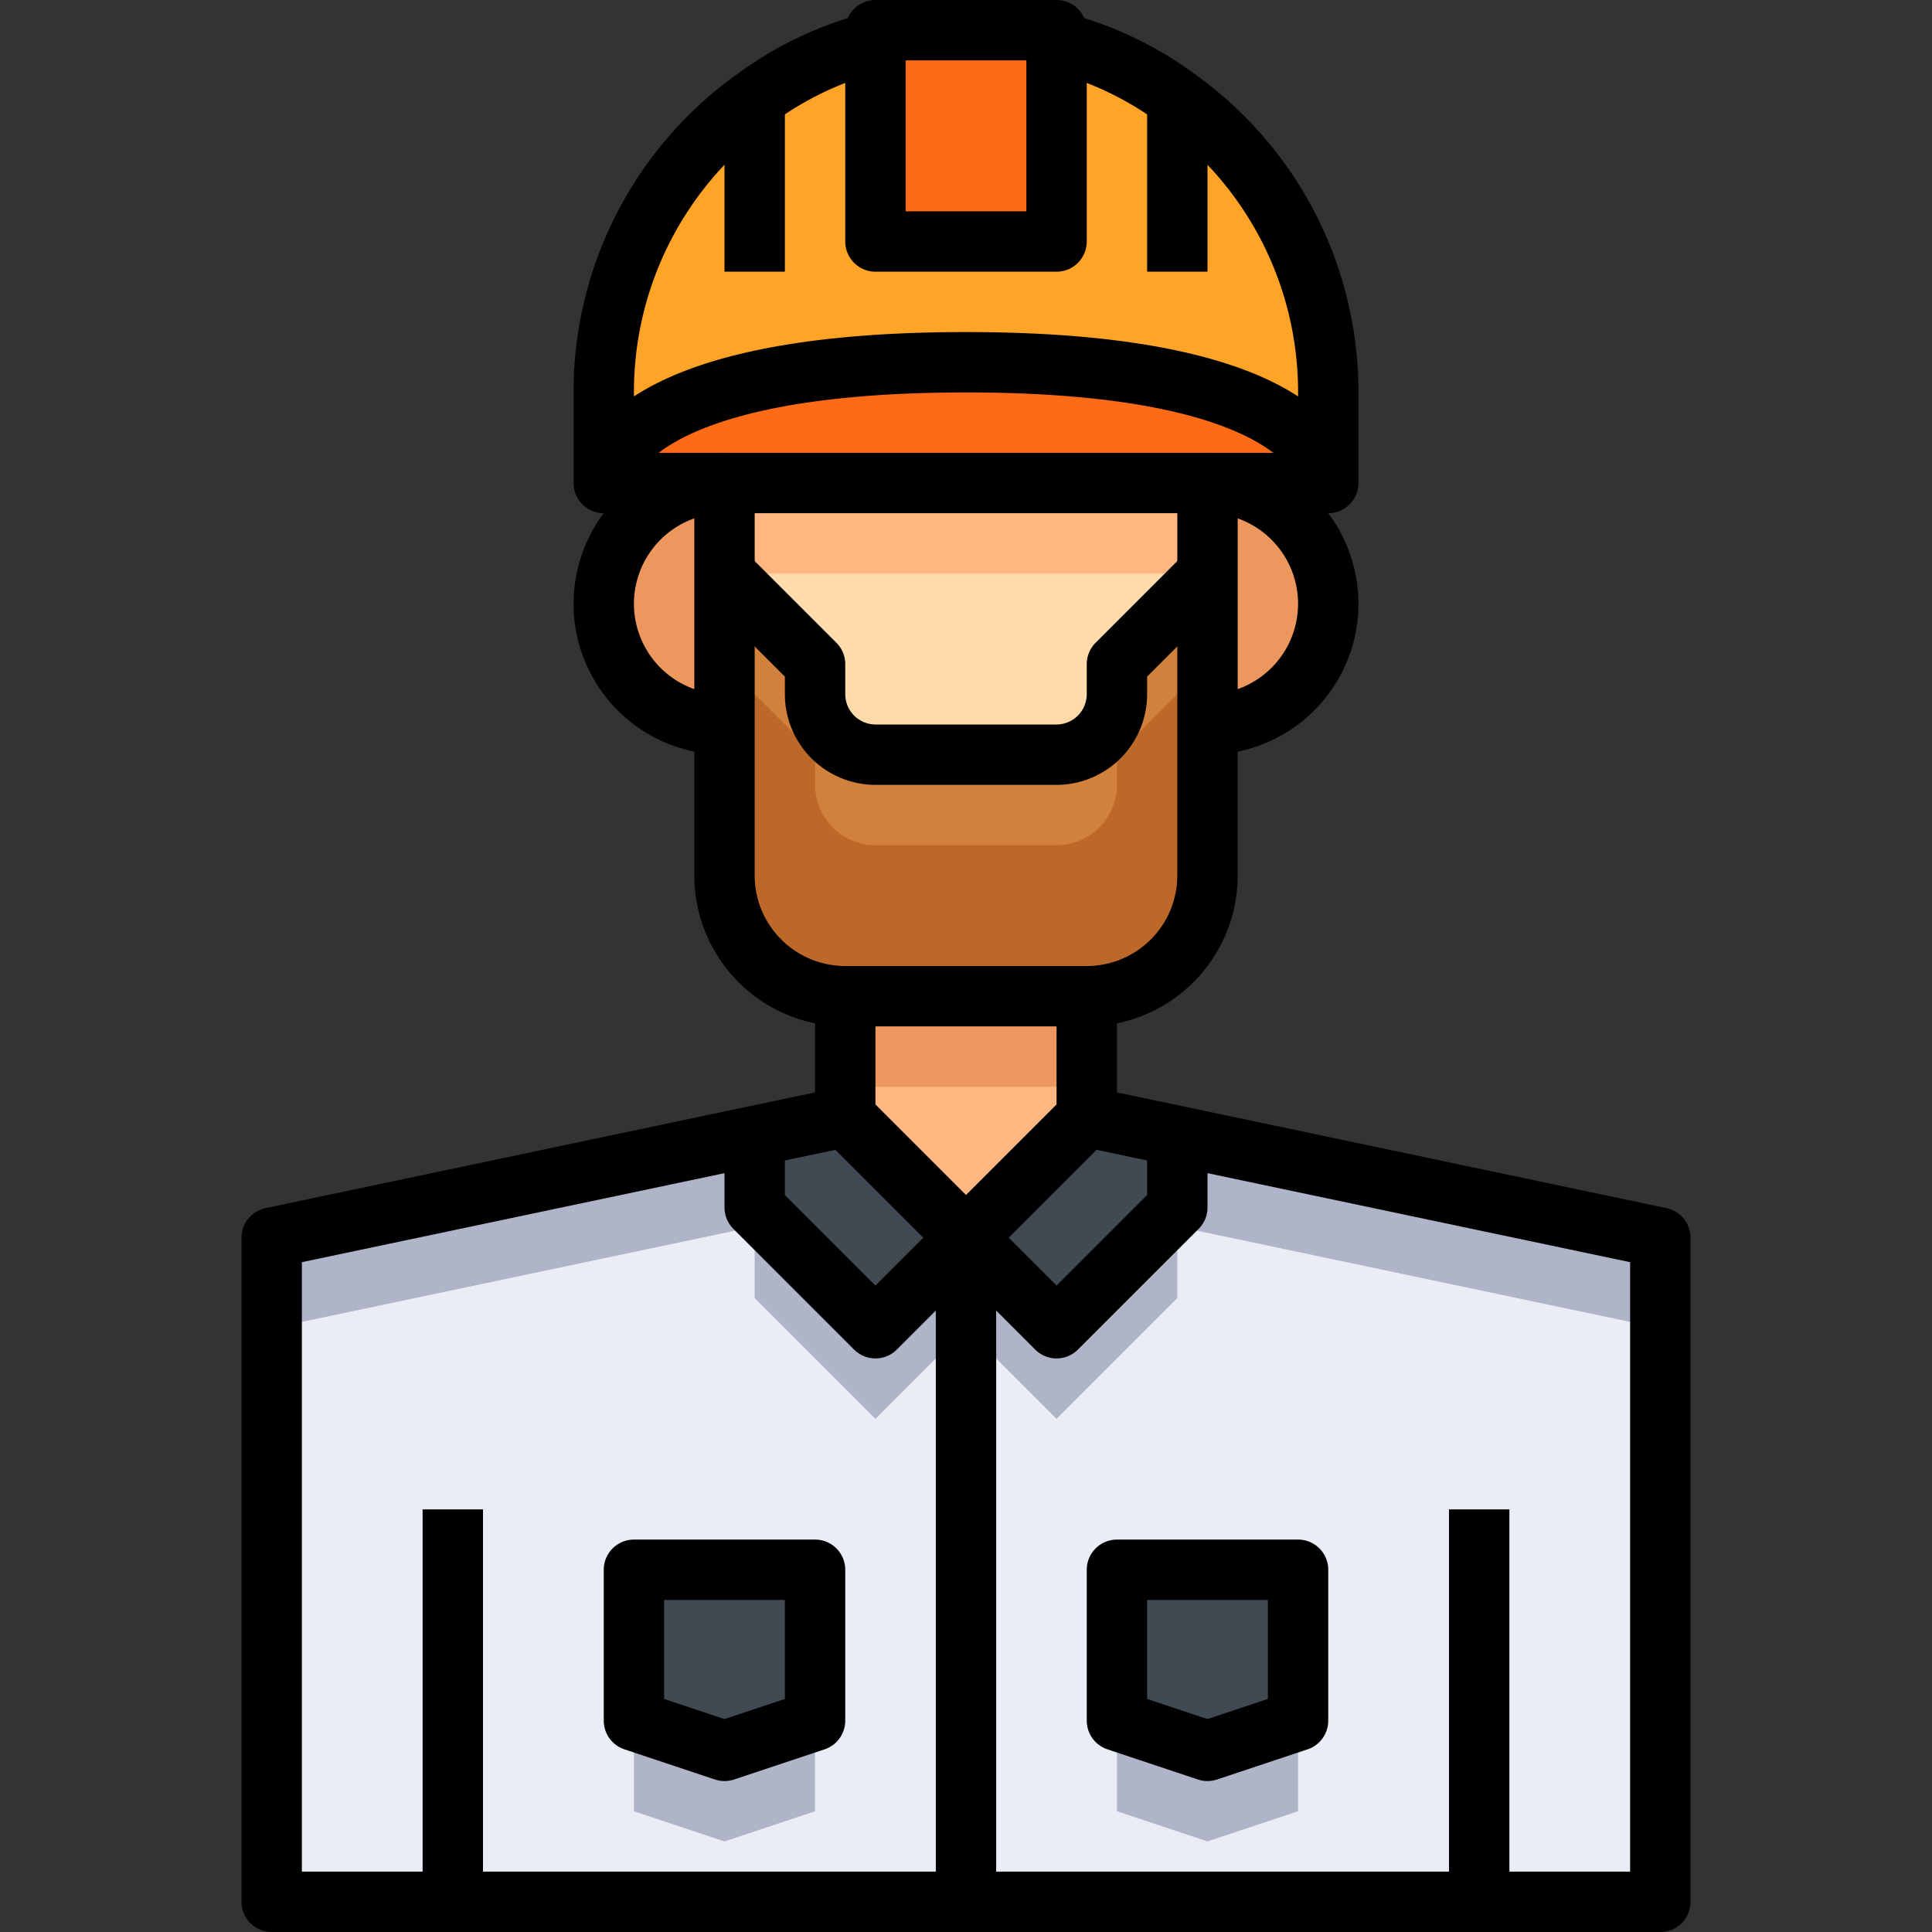
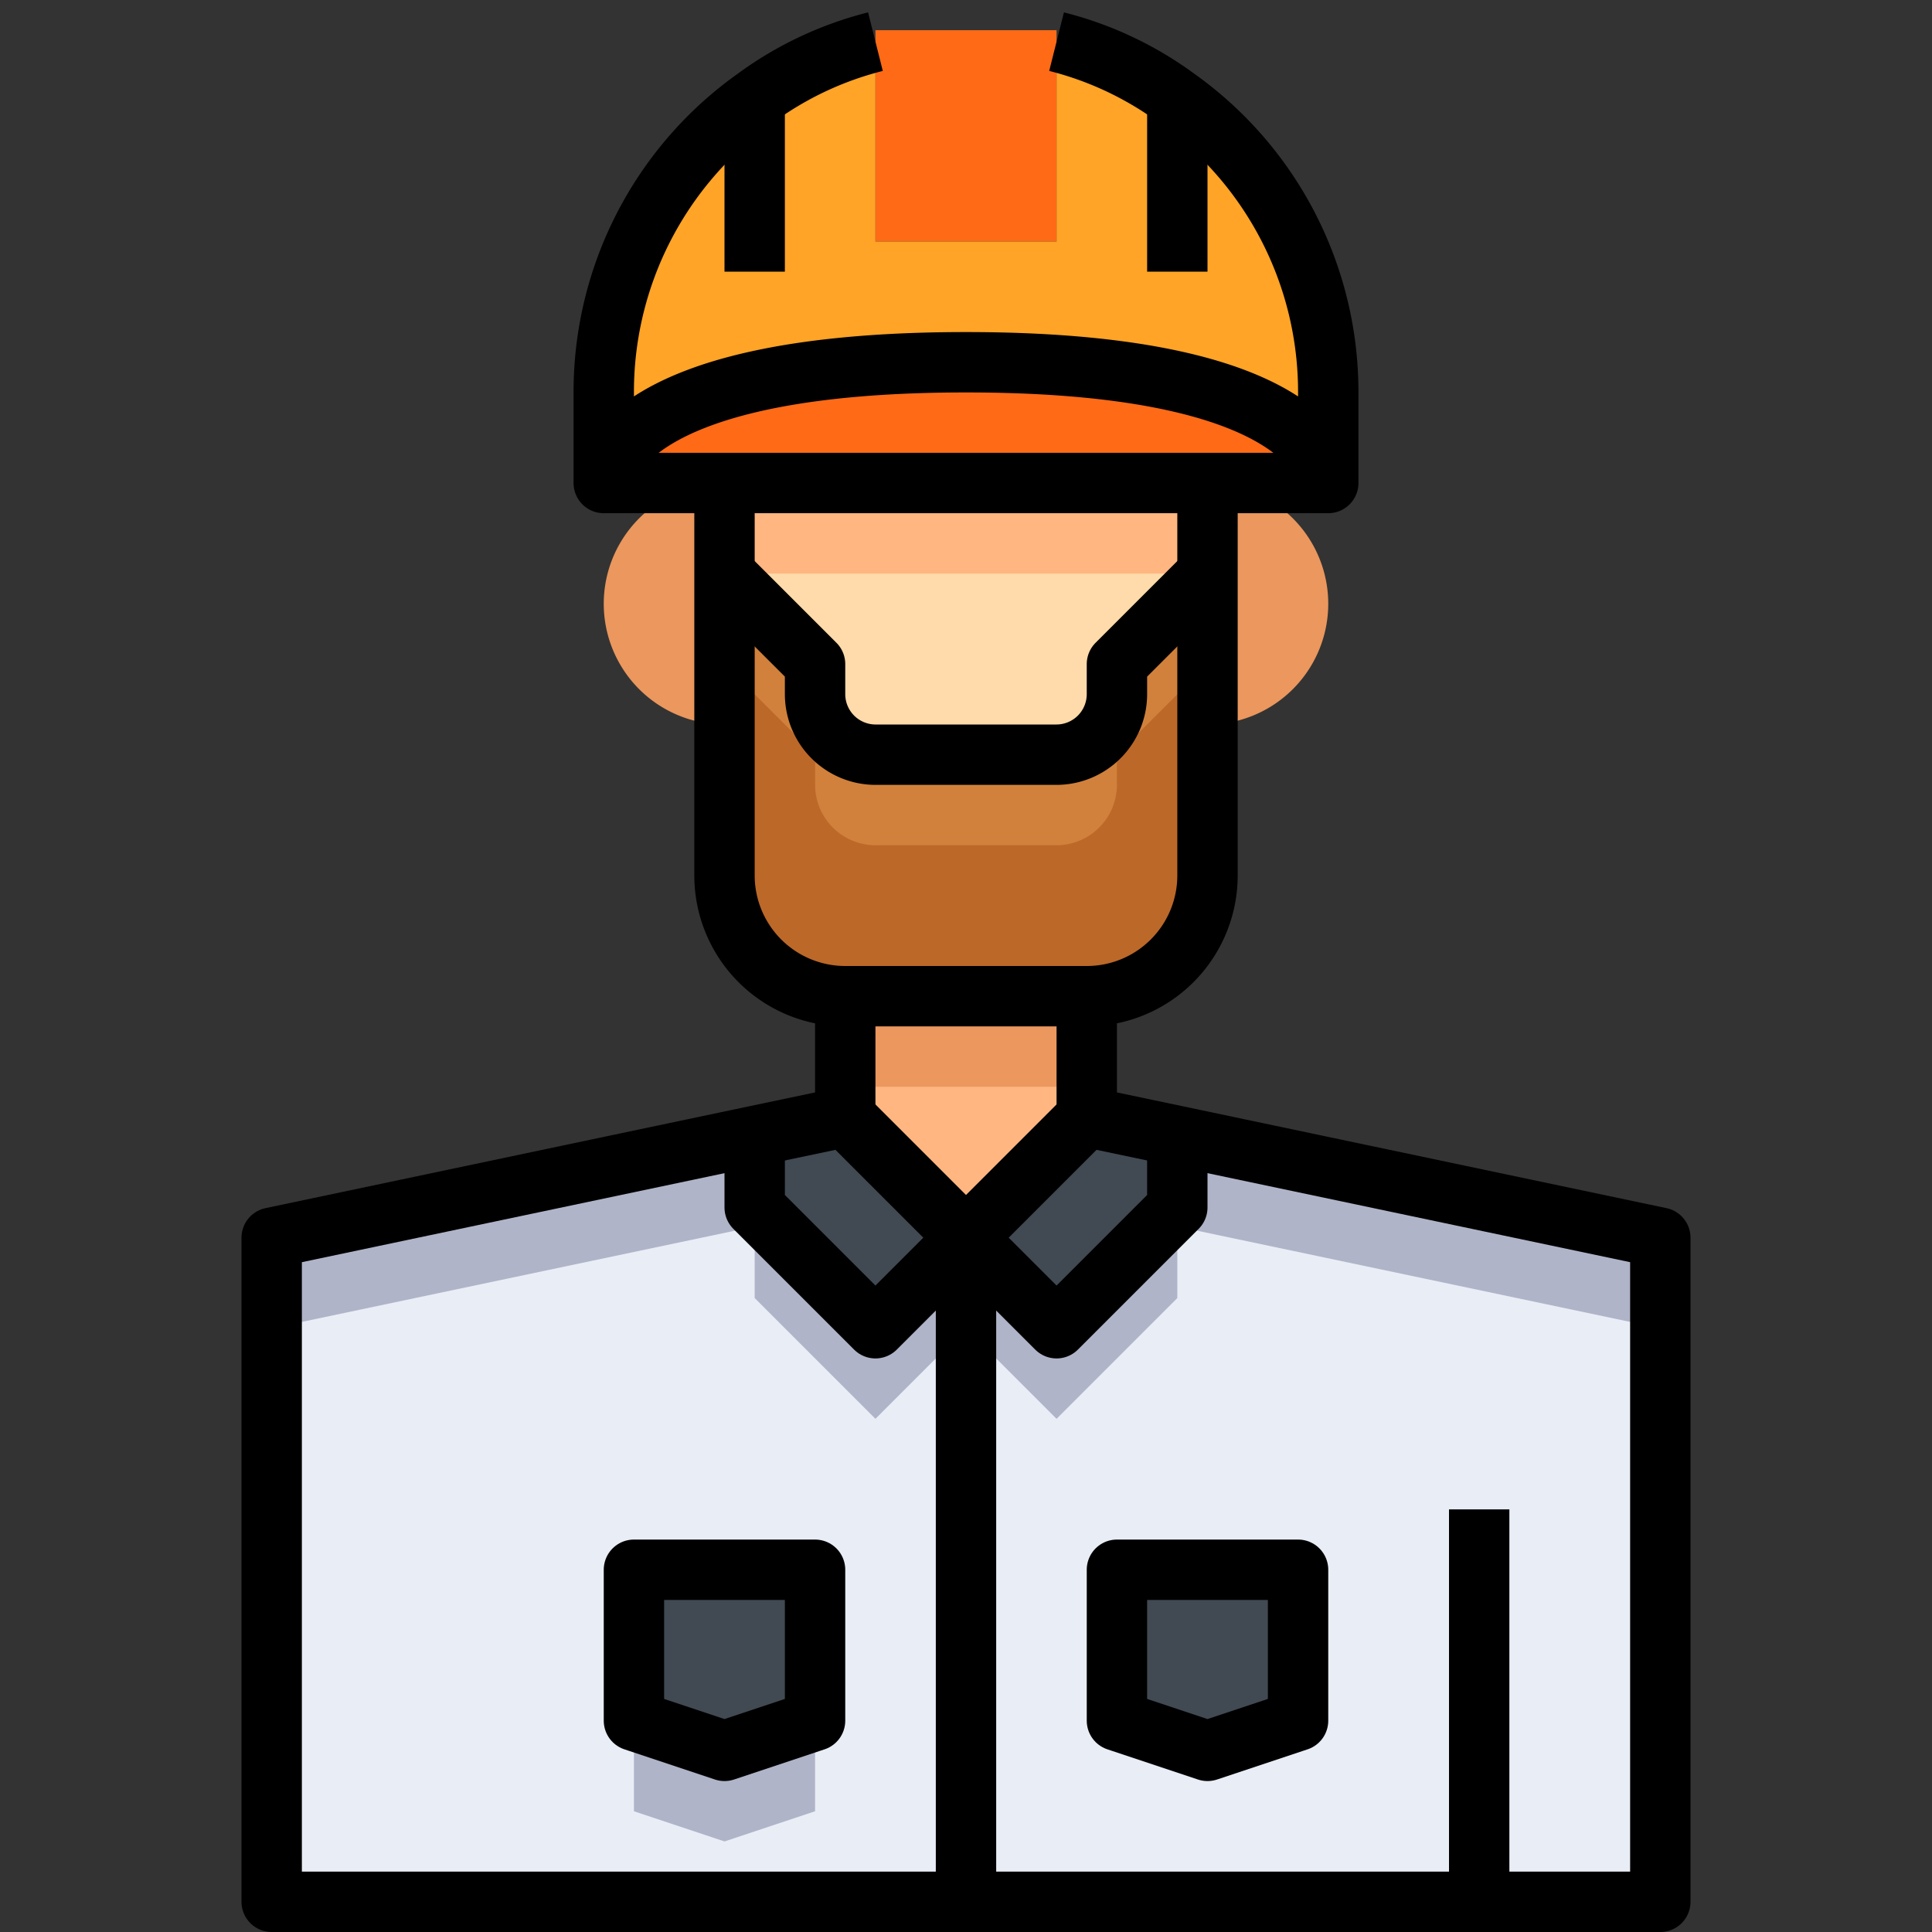
<svg xmlns="http://www.w3.org/2000/svg" viewBox="0 0 64 64">
  <rect x="0" y="0" width="64" height="64" fill="#333333" stroke="none" />
  <title />
  <g data-name="16-Engineer" id="_16-Engineer">
    <polygon points="43 52 43 57 40 58 37 57 37 52 43 52" style="fill:#414952" />
    <polygon points="27 52 27 57 24 58 21 57 21 52 27 52" style="fill:#414952" />
    <polygon points="32 41 29 44 25 40 25 37.63 28 37 32 41" style="fill:#414952" />
    <polygon points="39 37.63 39 40 35 44 32 41 36 37 39 37.63" style="fill:#414952" />
    <path d="M29,44l3-3V63H9V41l16-3.37V40ZM27,57V52H21v5l3,1Z" style="fill:#e9edf5" />
    <path d="M49,63H32V41l3,3,4-4V37.63L55,41V63Zm-6-6V52H37v5l3,1Z" style="fill:#e9edf5" />
    <polygon points="24 61 27 60 27 57 24 58 21 57 21 60 24 61" style="fill:#afb4c8" />
    <polygon points="29 44 25 40 25 37.63 9 41 9 44 25 40.63 25 43 29 47 32 44 32 41 29 44" style="fill:#afb4c8" />
-     <polygon points="40 61 43 60 43 57 40 58 37 57 37 60 40 61" style="fill:#afb4c8" />
    <polygon points="39 37.63 39 40 35 44 32 41 32 44 35 47 39 43 39 40.63 55 44 55 41 39 37.63" style="fill:#afb4c8" />
    <path d="M40,16H20s0-4,12-4,12,4,12,4Z" style="fill:#fe6a16" />
    <polygon points="35 1.38 35 8 29 8 29 1.38 29 1 35 1 35 1.38" style="fill:#fe6a16" />
    <path d="M25,3.27a11.425,11.425,0,0,1,4-1.89V8h6V1.38a11.425,11.425,0,0,1,4,1.89A11.928,11.928,0,0,1,44,13v3s0-4-12-4-12,4-12,4V13A11.928,11.928,0,0,1,25,3.27Z" style="fill:#ffa426" />
    <polygon points="36 33 36 37 32 41 28 37 28 33 36 33" style="fill:#ffb680" />
    <rect height="3" style="fill:#eb975d" width="8" x="28" y="33" />
    <path d="M24,19v5a4,4,0,0,1,0-8Z" style="fill:#eb975d" />
    <path d="M40,16a4,4,0,0,1,0,8V16Z" style="fill:#eb975d" />
    <path d="M27,23a2.006,2.006,0,0,0,2,2h6a2.006,2.006,0,0,0,2-2V22l3-3V29a4,4,0,0,1-4,4H28a4,4,0,0,1-4-4V19l3,3Z" style="fill:#bc6829" />
    <path d="M37,22v1a2.006,2.006,0,0,1-2,2H29a2.006,2.006,0,0,1-2-2V22l-3-3v3l3,3v1a2.006,2.006,0,0,0,2,2h6a2.006,2.006,0,0,0,2-2V25l3-3V19Z" style="fill:#d1813b" />
    <path d="M40,16v3l-3,3v1a2.006,2.006,0,0,1-2,2H29a2.006,2.006,0,0,1-2-2V22l-3-3V16Z" style="fill:#ffdaaa" />
    <rect height="3" style="fill:#ffb680" width="16" x="24" y="16" />
-     <path d="M40,24a4,4,0,0,0,0-8" style="fill:none;stroke:#000;stroke-linejoin:round;stroke-width:2px" />
-     <path d="M24,16a4,4,0,0,0,0,8" style="fill:none;stroke:#000;stroke-linejoin:round;stroke-width:2px" />
    <polyline points="28 32 28 33 28 37 25 37.63 9 41 9 63 15 63 32 63 49 63 55 63 55 41 39 37.63 36 37 36 33 36 32" style="fill:none;stroke:#000;stroke-linejoin:round;stroke-width:2px" />
    <polyline points="28 37 32 41 36 37" style="fill:none;stroke:#000;stroke-linejoin:round;stroke-width:2px" />
    <polyline points="39 37 39 37.63 39 40 35 44 32 41 29 44 25 40 25 37.63 25 37" style="fill:none;stroke:#000;stroke-linejoin:round;stroke-width:2px" />
    <line style="fill:none;stroke:#000;stroke-linejoin:round;stroke-width:2px" x1="49" x2="49" y1="63" y2="50" />
-     <line style="fill:none;stroke:#000;stroke-linejoin:round;stroke-width:2px" x1="15" x2="15" y1="63" y2="50" />
    <path d="M40,16V29a4,4,0,0,1-4,4H28a4,4,0,0,1-4-4V16" style="fill:none;stroke:#000;stroke-linejoin:round;stroke-width:2px" />
    <path d="M24,19l3,3v1a2.006,2.006,0,0,0,2,2h6a2.006,2.006,0,0,0,2-2V22l3-3" style="fill:none;stroke:#000;stroke-linejoin:round;stroke-width:2px" />
    <path d="M35,1.38a11.425,11.425,0,0,1,4,1.89A11.928,11.928,0,0,1,44,13v3s0-4-12-4-12,4-12,4V13a11.928,11.928,0,0,1,5-9.73,11.425,11.425,0,0,1,4-1.89" style="fill:none;stroke:#000;stroke-linejoin:round;stroke-width:2px" />
-     <polygon points="29 1.38 29 1 35 1 35 1.38 35 8 29 8 29 1.38" style="fill:none;stroke:#000;stroke-linejoin:round;stroke-width:2px" />
    <polyline points="39 3 39 3.27 39 9" style="fill:none;stroke:#000;stroke-linejoin:round;stroke-width:2px" />
    <polyline points="25 3 25 3.27 25 9" style="fill:none;stroke:#000;stroke-linejoin:round;stroke-width:2px" />
    <polyline points="20 16 24 16 40 16 44 16" style="fill:none;stroke:#000;stroke-linejoin:round;stroke-width:2px" />
    <line style="fill:none;stroke:#000;stroke-linejoin:round;stroke-width:2px" x1="32" x2="32" y1="41" y2="63" />
    <polygon points="21 52 27 52 27 57 24 58 21 57 21 52" style="fill:none;stroke:#000;stroke-linejoin:round;stroke-width:2px" />
    <polygon points="37 52 43 52 43 57 40 58 37 57 37 52" style="fill:none;stroke:#000;stroke-linejoin:round;stroke-width:2px" />
  </g>
</svg>